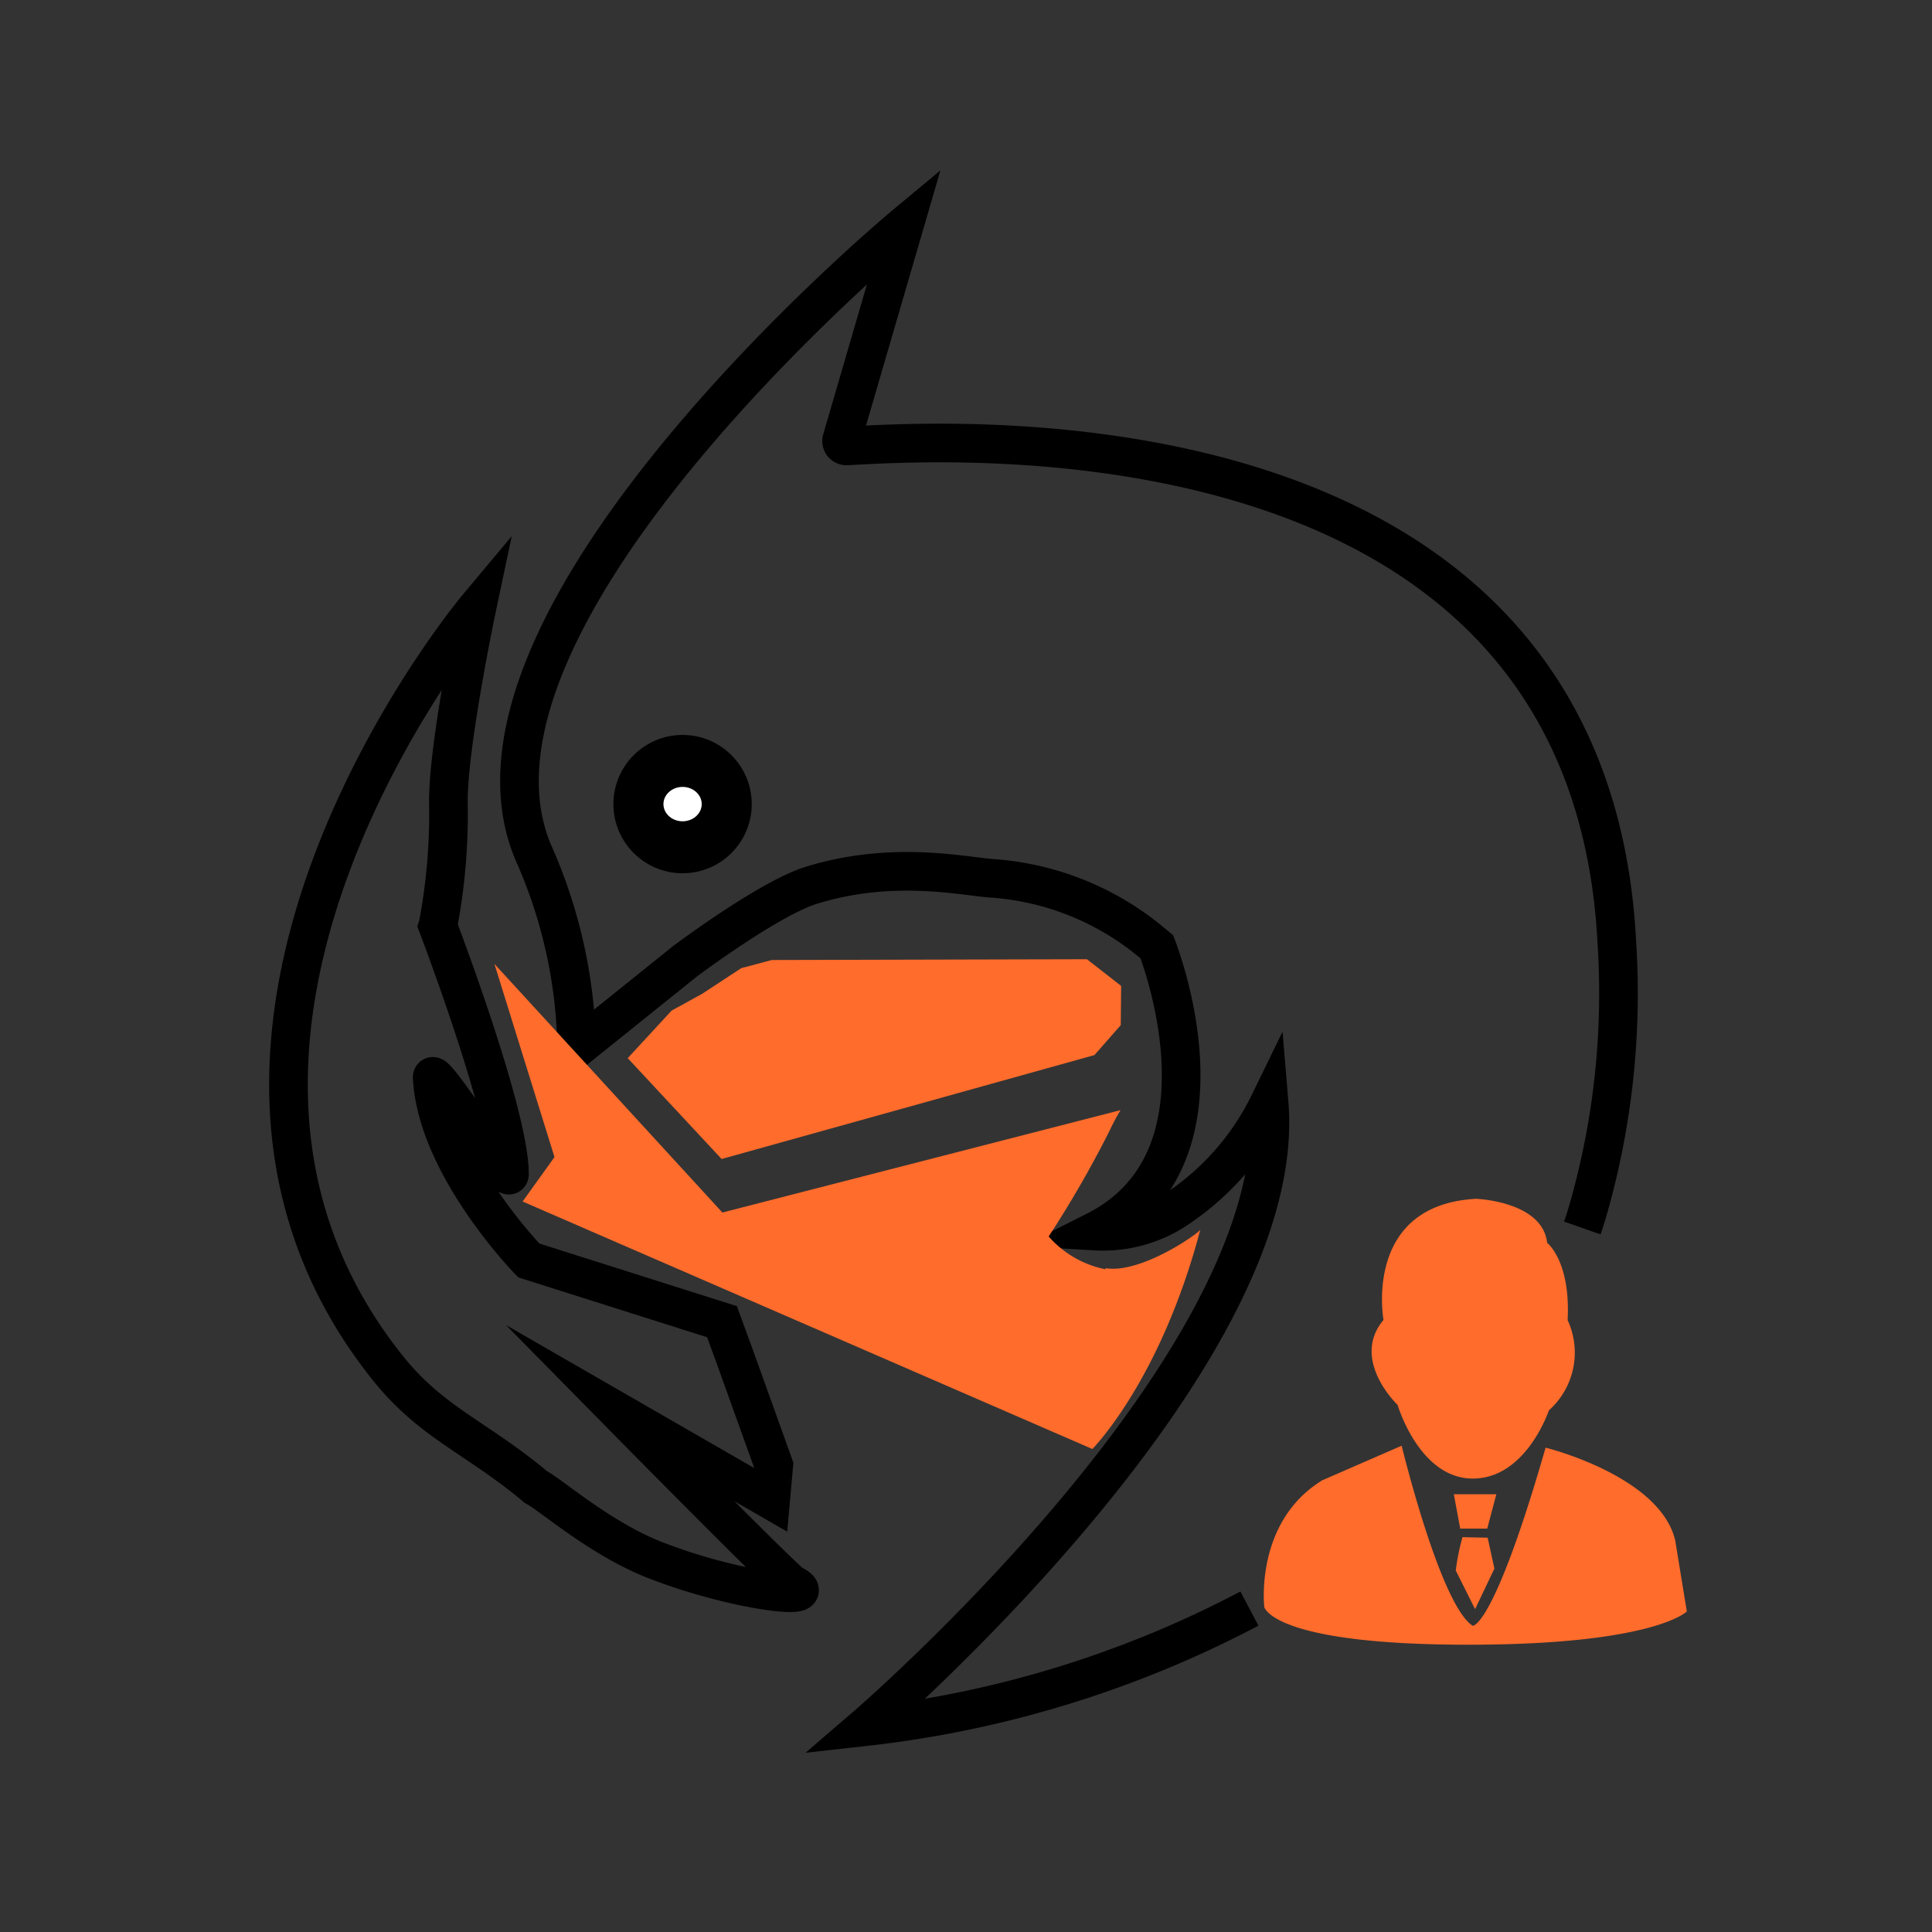
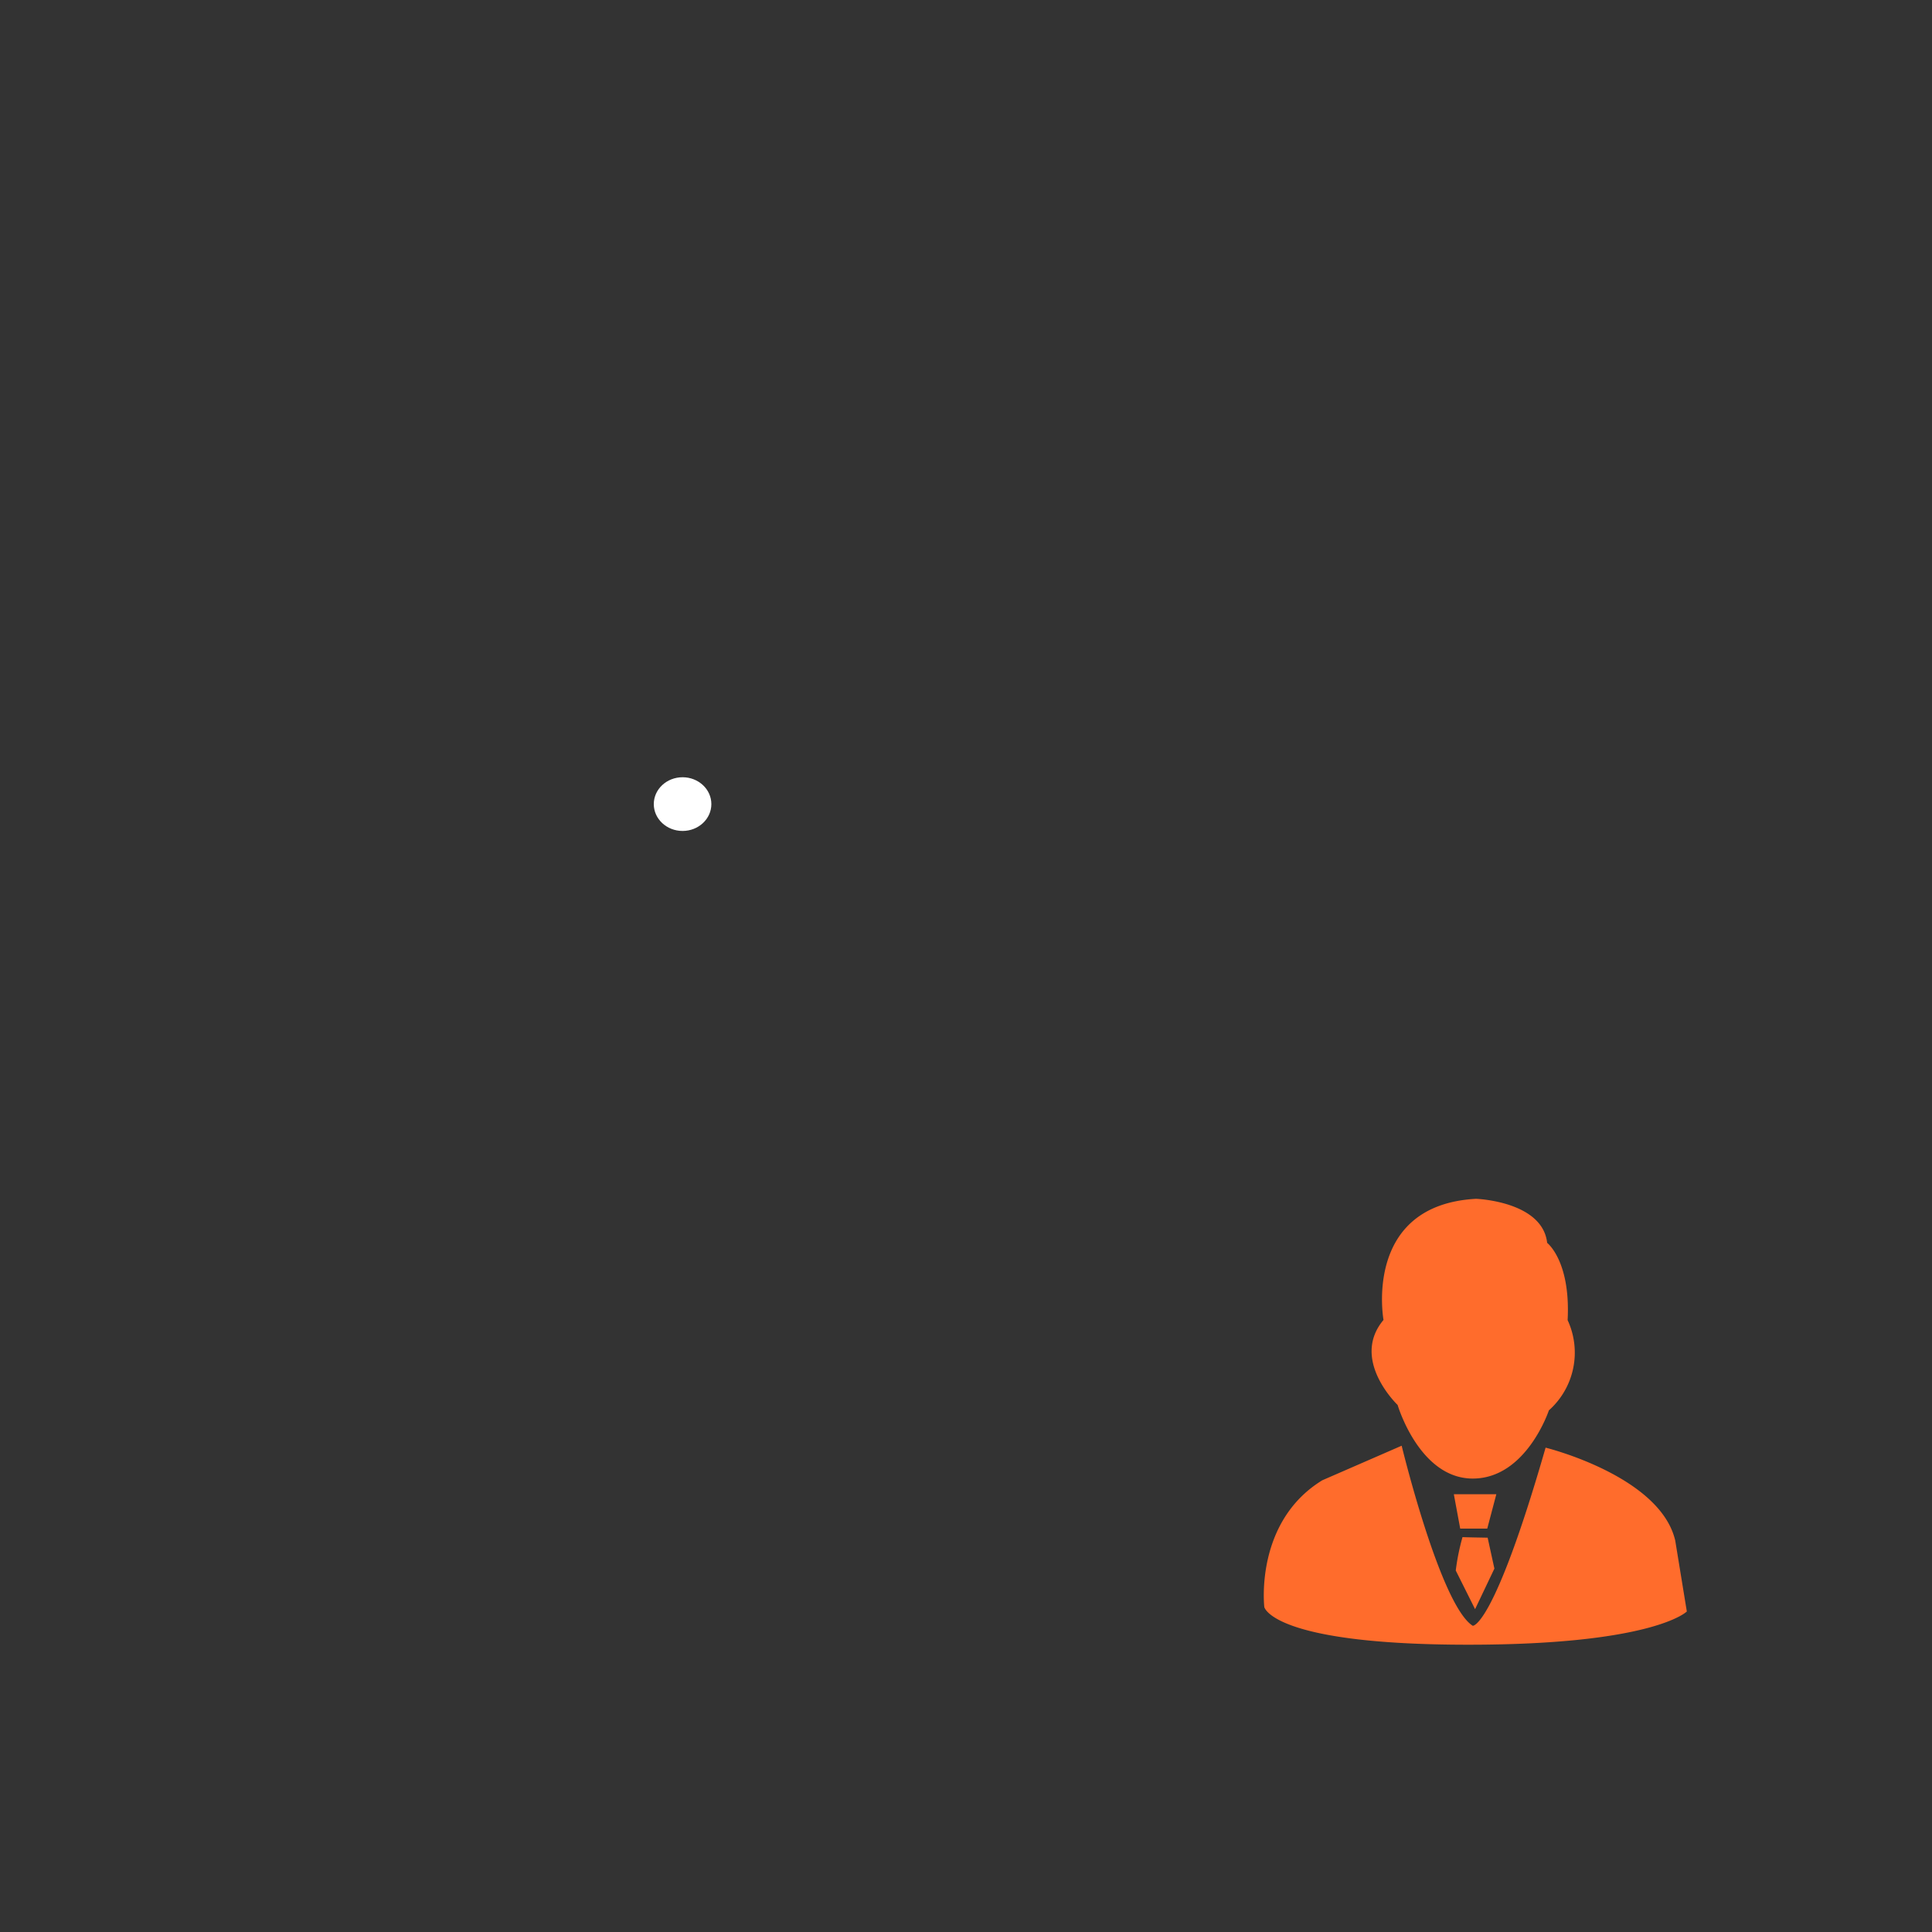
<svg xmlns="http://www.w3.org/2000/svg" id="Layer_19" data-name="Layer 19" viewBox="0 0 100 100">
  <rect x="0" y="0" width="100" height="100" fill="#333333" stroke="none" />
  <defs>
    <style>.cls-1,.cls-4{fill:none;}.cls-1,.cls-2,.cls-4{stroke:#000;stroke-miterlimit:10;}.cls-1{stroke-width:2px;}.cls-3{fill:#fff;}.cls-5,.cls-6{fill:#ff6c2c;}.cls-6{fill-rule:evenodd;}</style>
  </defs>
-   <path class="cls-1" d="M64.67,83.26A55.89,55.89,0,0,1,44.8,89.37s22-18.92,20.89-32.26a13.85,13.85,0,0,1-5,5.61,6.91,6.91,0,0,1-4,1c7.1-3.57,3.69-13.39,3.19-14.71-.3-.25-.61-.51-.91-.73a14.47,14.47,0,0,0-7.65-2.82c-1.5-.11-5.15-.94-9.35.37-2.22.7-6.52,3.93-6.52,3.93l-5.6,4.5a25.8,25.8,0,0,0-2.24-10.12C22.43,31.94,46.8,11.68,46.8,11.68L43.57,22.76a.25.25,0,0,0,.25.32c3.87-.17,38.43-3,39.87,25.75a40.68,40.68,0,0,1-1.44,13.61c-.11.38-.22.75-.35,1.12M22.66,47.93s3.71,9.72,3.71,12.84c0,.72-4-5.73-4-5,.24,4.59,5,9.47,5,9.47l10,3.17.68,1.86,2,5.57-.16,1.79-7.83-4.51S40.53,81.72,41,82c1.76.89-2.86.4-7.09-1.25-2.84-1.11-5.37-3.36-6.17-3.78-3.14-2.63-5.43-3.31-7.77-6.29C6.34,53.4,24.68,31.47,24.68,31.47s-1.52,7.2-1.47,10.13a30.72,30.72,0,0,1-.54,6.3Z" />
-   <circle class="cls-2" cx="35.33" cy="41.62" r="3.08" />
  <ellipse class="cls-3" cx="35.33" cy="41.62" rx="1.49" ry="1.39" />
-   <ellipse class="cls-4" cx="35.33" cy="41.62" rx="1.49" ry="1.39" />
-   <path class="cls-5" d="M57.22,65.64c1.85.31,4.89-1.85,4.91-2C60.07,71.46,56.54,75,56.54,75L27.05,62.19l1.65-2.3-3.11-10,11.8,12.87L58,57.46a10.73,10.73,0,0,0-.57,1.07A56.1,56.1,0,0,1,54.28,64a5.3,5.3,0,0,0,2.95,1.7Z" />
-   <polygon class="cls-5" points="56.65 54.61 37.35 59.99 32.49 54.77 34.76 52.31 36.34 51.44 38.37 50.11 39.95 49.69 56.26 49.65 58.03 51.03 58.01 53.06 56.65 54.61" />
  <path class="cls-6" d="M76,85.13c-10.16,0-10.56-1.95-10.56-1.95s-.52-4.4,3-6.56l4.11-1.79s2,8.26,3.68,9.32c0,0,1.08.13,3.77-9.22,0,0,5.93,1.46,6.71,4.81l.6,3.67S85.61,85.13,76,85.13ZM77,79.59l.35,1.6-1,2.1-1-2a11.29,11.29,0,0,1,.35-1.73C75.75,79.57,77,79.59,77,79.59Zm.45-2.25-.47,1.78H75.58l-.33-1.78ZM80.17,73S79,76.53,76.23,76.53s-3.89-3.81-3.89-3.81-2.46-2.34-.73-4.4c0,0-1.08-5.95,4.79-6.27,0,0,3.44.12,3.68,2.28,0,0,1.22.93,1.06,4A4,4,0,0,1,80.17,73Z" />
</svg>